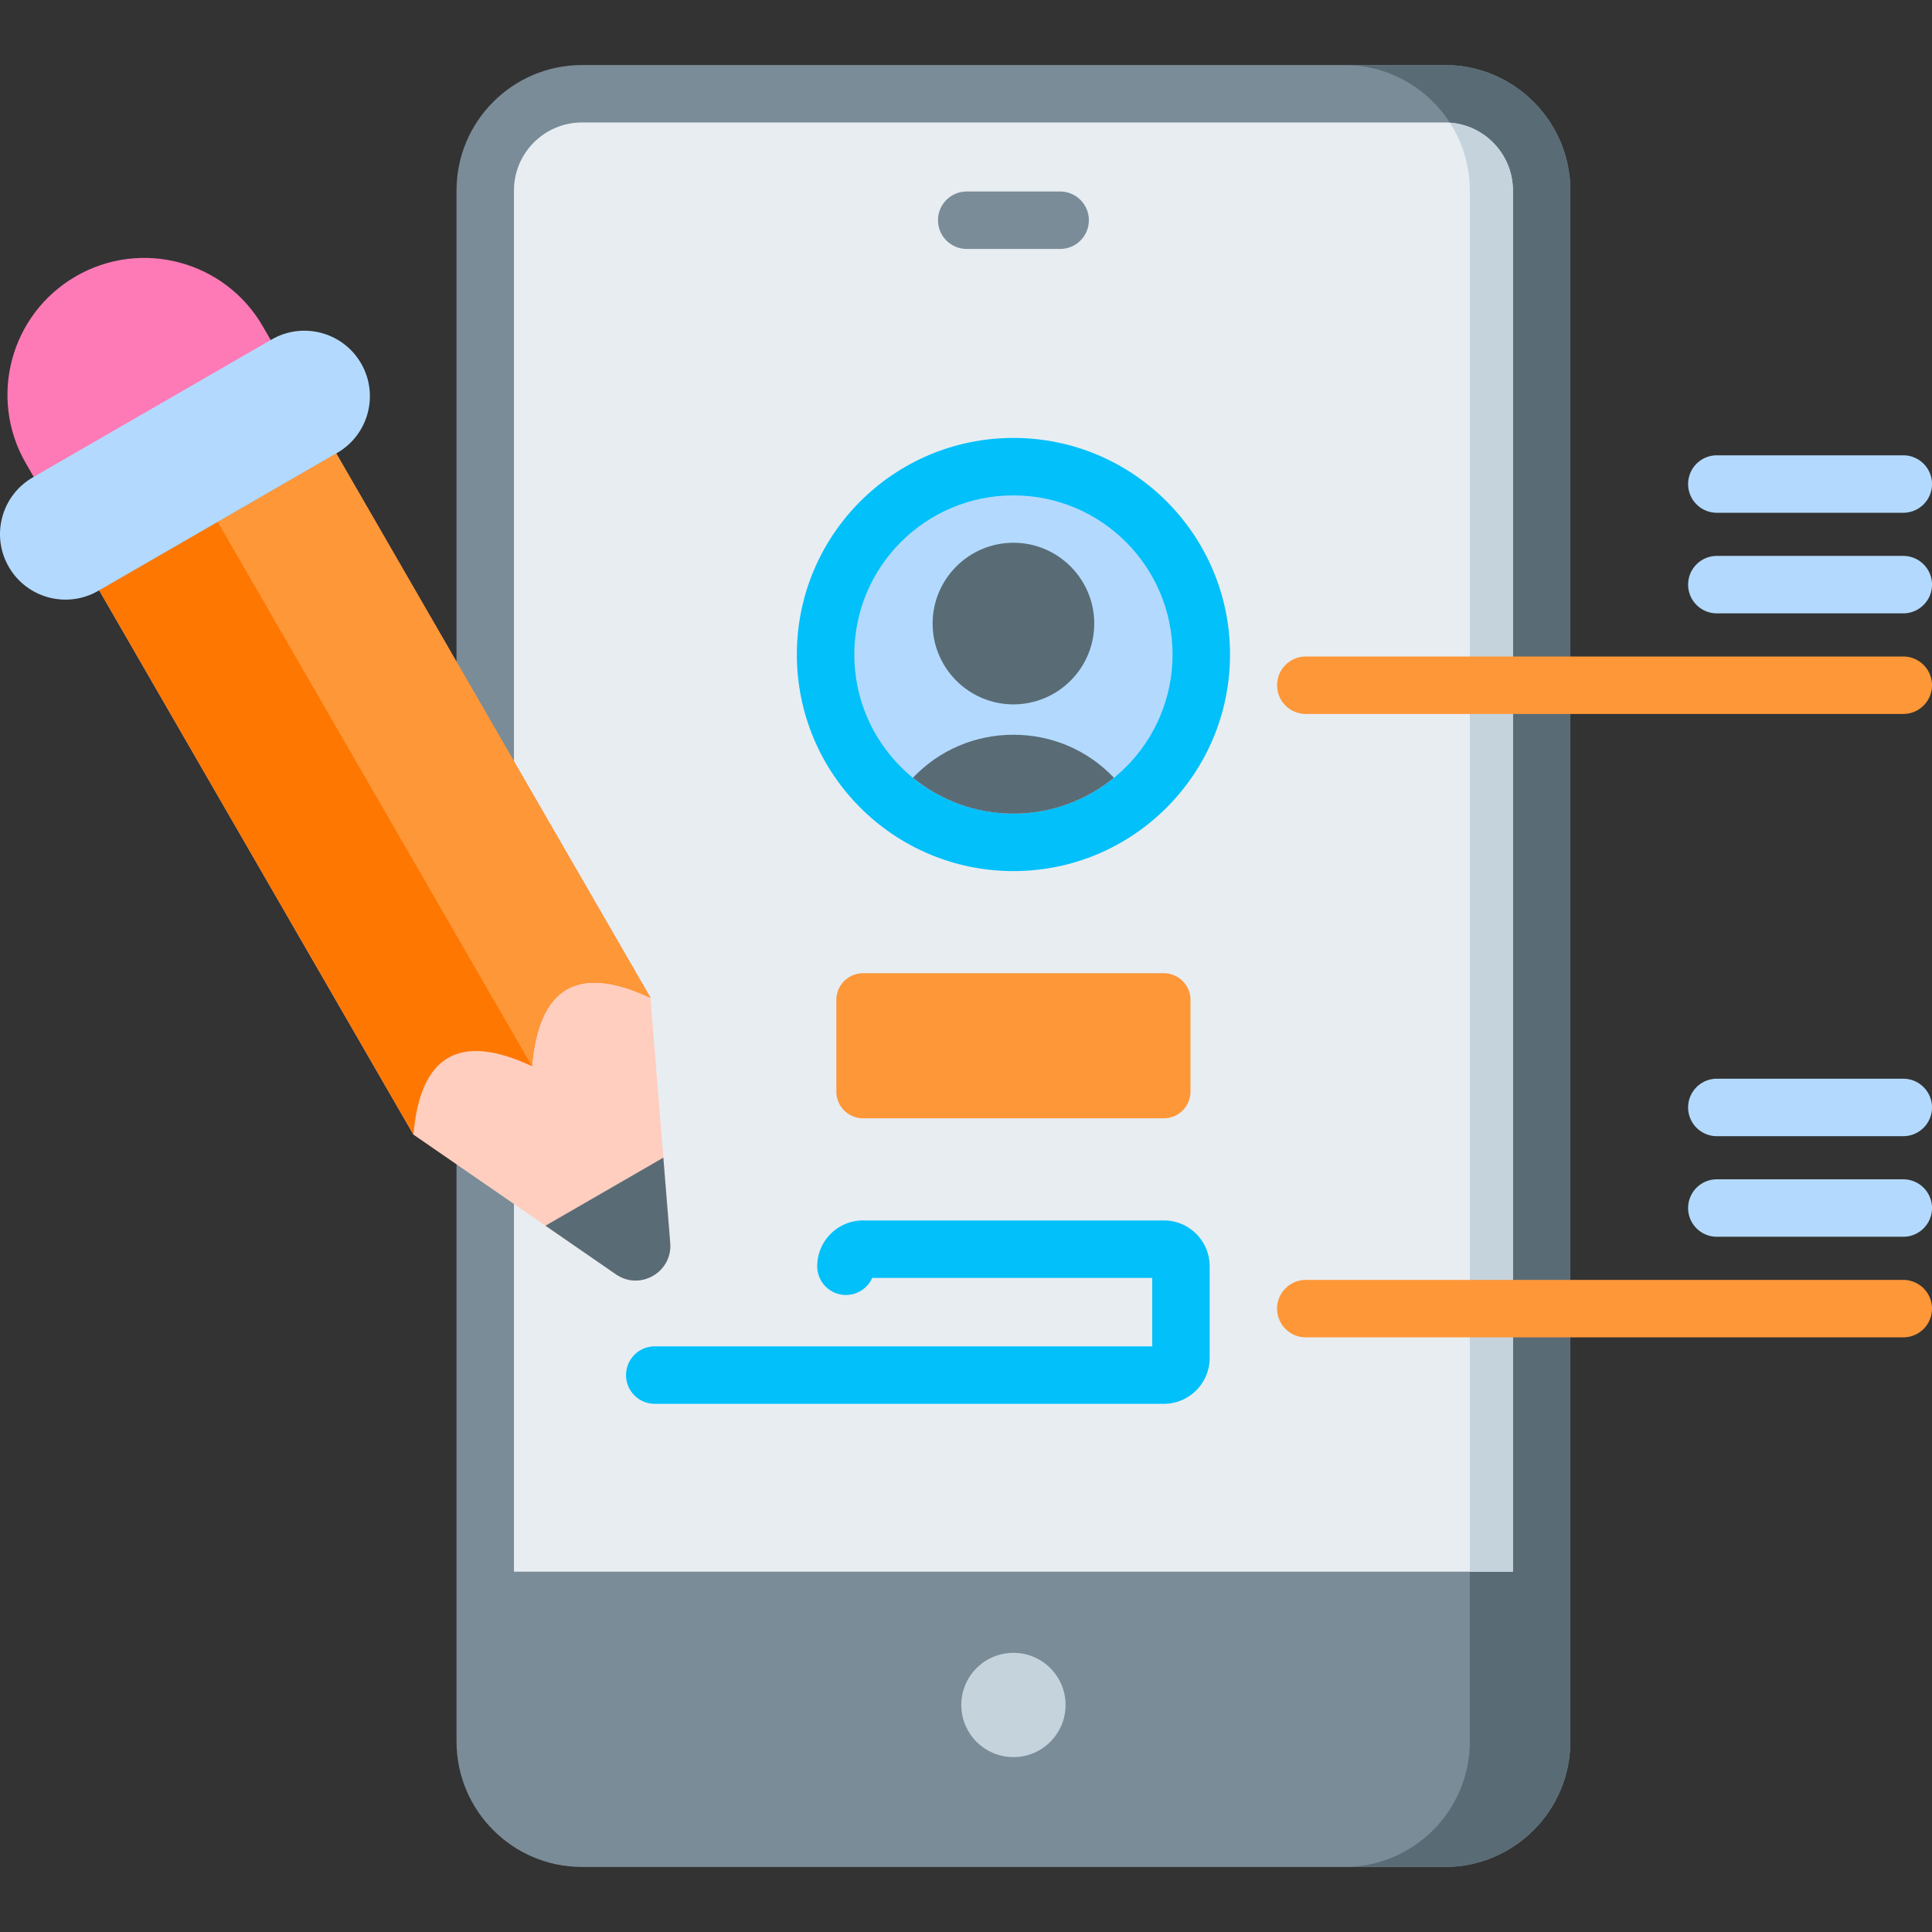
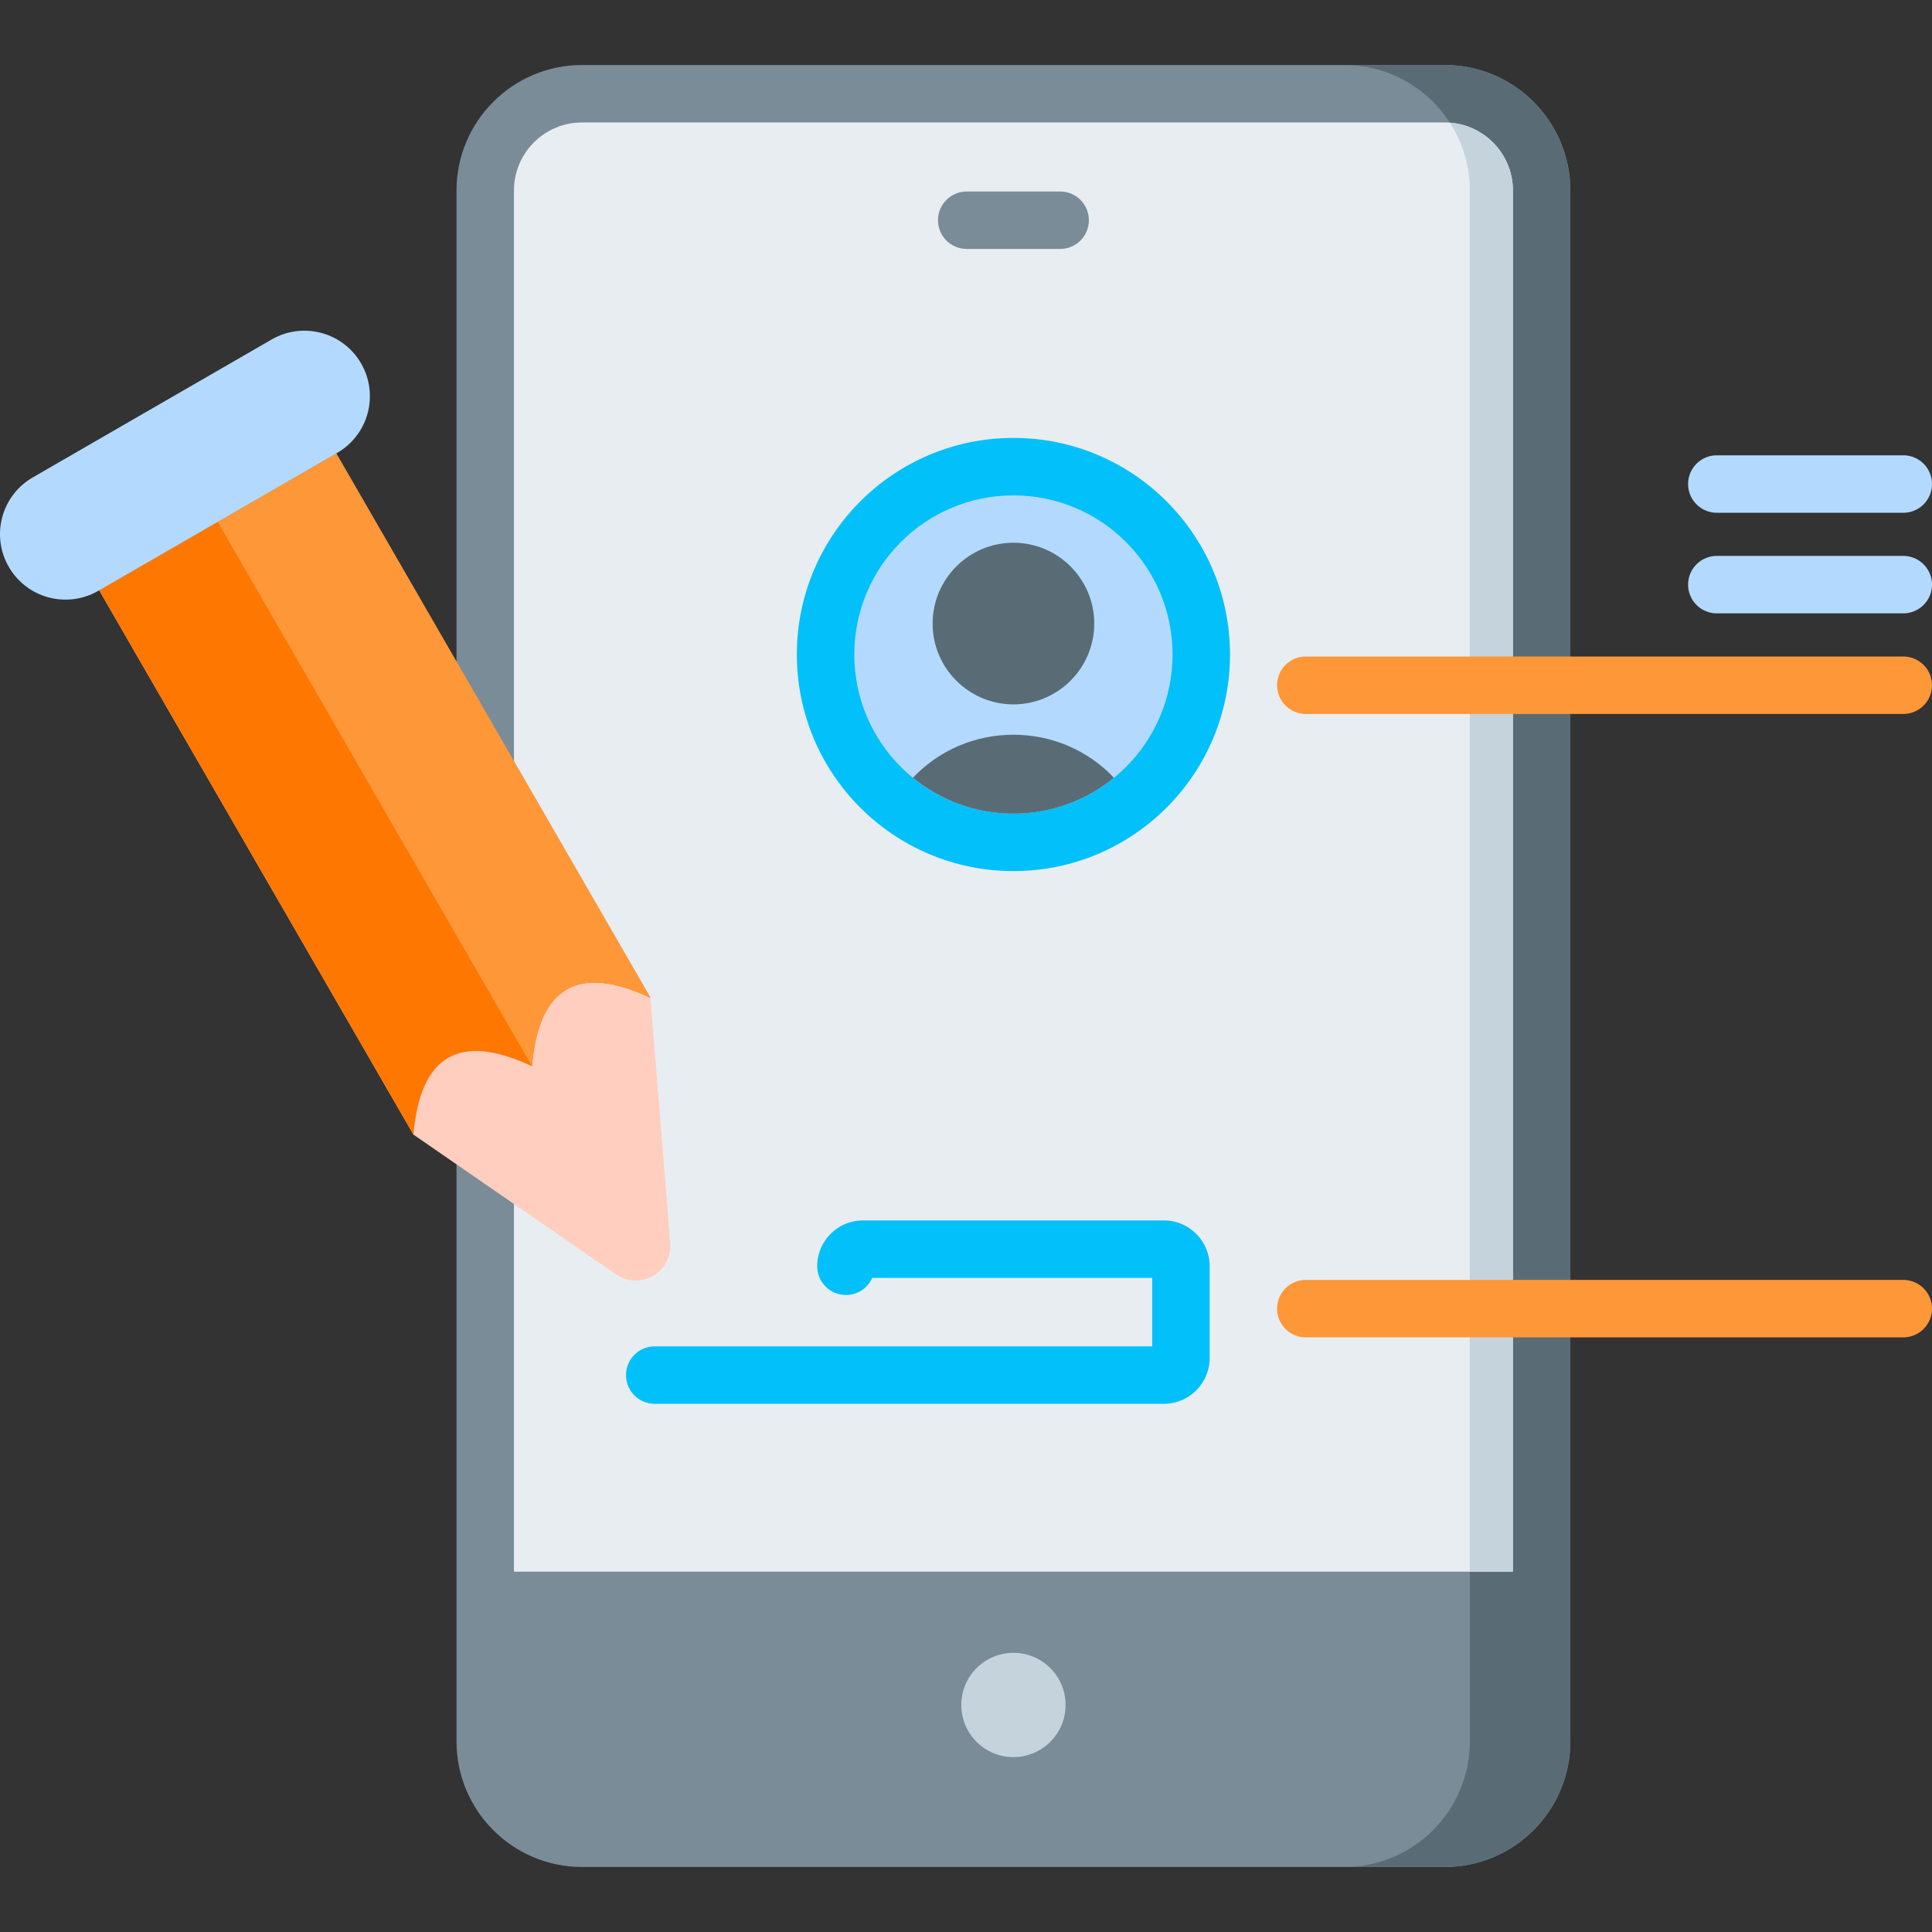
<svg xmlns="http://www.w3.org/2000/svg" width="512" height="512">
  <rect width="100%" height="100%" fill="#333333" stroke="none" />
  <path fill="#7a8c98" d="M382.914 17.233H154.226c-18.331 0-33.245 14.914-33.245 33.245v411.044c0 18.332 14.914 33.246 33.245 33.246h228.688c18.331 0 33.245-14.914 33.245-33.246V50.478c0-18.331-14.914-33.245-33.245-33.245z" />
  <path fill="#596c76" d="M382.914 17.233h-26.639c18.331 0 33.245 14.914 33.245 33.245v411.044c0 18.332-14.914 33.246-33.245 33.246h26.639c18.331 0 33.245-14.914 33.245-33.246V50.478c0-18.331-14.914-33.245-33.245-33.245z" />
  <path fill="#e8edf2" d="M400.936 416.513V50.478c0-9.938-8.084-18.022-18.022-18.022H154.226c-9.938 0-18.022 8.084-18.022 18.022v366.035z" />
  <path fill="#c5d3dd" d="M393.48 35.91c-4.583-3.324-9.075-3.326-9.249-3.387a33.04 33.04 0 0 1 5.288 17.955v366.035h11.417V50.478c0-5.626-2.655-11.073-7.456-14.568z" />
  <circle cx="268.57" cy="451.834" r="13.817" fill="#c5d3dd" />
  <circle cx="268.57" cy="173.451" r="57.395" fill="#01c0fa" />
  <circle cx="268.57" cy="173.451" r="42.172" fill="#b3dafe" />
  <path fill="#596c76" d="M247.152 165.249c0 11.811 9.609 21.419 21.418 21.419 11.811 0 21.419-9.609 21.419-21.419s-9.609-21.418-21.419-21.418-21.418 9.608-21.418 21.418zm21.418 50.374c10.096 0 19.371-3.57 26.639-9.508-6.863-7.238-16.364-11.403-26.639-11.403-10.276 0-19.777 4.165-26.64 11.403 7.268 5.939 16.544 9.508 26.64 9.508z" />
  <path fill="#7a8c98" d="M280.953 65.973h-24.767c-4.204 0-7.611-3.407-7.611-7.611s3.407-7.611 7.611-7.611h24.767c4.204 0 7.611 3.407 7.611 7.611s-3.406 7.611-7.611 7.611z" />
-   <path fill="#fe9738" d="M308.428 257.916h-79.717a7.074 7.074 0 0 0-7.066 7.066v24.312a7.074 7.074 0 0 0 7.066 7.066h79.717a7.074 7.074 0 0 0 7.066-7.066v-24.312c.001-3.896-3.17-7.066-7.066-7.066z" />
  <path fill="#01c0fa" d="M308.428 372.024H173.519c-4.204 0-7.611-3.407-7.611-7.611s3.407-7.612 7.611-7.612h131.827v-18.148h-74.202a7.61 7.61 0 0 1-6.961 4.529 7.61 7.61 0 0 1-7.611-7.612c0-6.695 5.446-12.141 12.141-12.141h79.717c6.695 0 12.141 5.446 12.141 12.141v24.312c-.002 6.696-5.448 12.142-12.143 12.142z" />
  <path fill="#fe9738" d="M504.388 189.205H346.054a7.611 7.611 0 1 1 0-15.222h158.335a7.611 7.611 0 1 1-.001 15.222z" />
  <path fill="#b3dafe" d="M504.388 162.546h-49.409a7.611 7.611 0 1 1 0-15.222h49.409a7.611 7.611 0 1 1 0 15.222zm0-26.659h-49.409a7.611 7.611 0 1 1 0-15.223h49.409a7.611 7.611 0 0 1 7.612 7.611 7.61 7.61 0 0 1-7.612 7.612z" />
  <path fill="#fe9738" d="M504.388 354.413H346.054a7.611 7.611 0 1 1 0-15.223h158.335a7.611 7.611 0 1 1-.001 15.223z" />
-   <path fill="#b3dafe" d="M504.388 327.754h-49.409a7.611 7.611 0 1 1 0-15.223h49.409c4.204 0 7.612 3.407 7.612 7.612s-3.407 7.611-7.612 7.611zm0-26.658h-49.409a7.611 7.611 0 1 1 0-15.223h49.409c4.204 0 7.612 3.407 7.612 7.612s-3.407 7.611-7.612 7.611z" />
-   <path fill="#fe7ab6" d="M20.113 73.216C2.769 83.229-3.174 105.407 6.84 122.751l7.615 13.189 62.809-36.263-7.615-13.189C59.635 69.145 37.457 63.202 20.113 73.216z" />
  <path fill="#ffcebf" d="m89.095 120.17 83.282 144.249 5.242 64.99c.623 7.728-8.008 12.711-14.389 8.308l-53.662-37.035-83.282-144.249z" />
  <path fill="#fe7701" d="M172.377 264.419c-19.141-8.977-29.609-2.934-31.404 18.131-19.141-8.977-29.609-2.934-31.405 18.131L26.286 156.433l62.809-36.263z" />
-   <path fill="#596c76" d="m175.794 306.788 1.825 22.621c.623 7.728-8.008 12.711-14.389 8.308l-18.678-12.891z" />
  <path fill="#fe9738" d="m89.095 120.17 83.282 144.249c-19.141-8.977-29.609-2.934-31.404 18.131L57.69 138.302z" />
  <path fill="#b3dafe" d="m8.679 126.523 63.316-36.556c8.3-4.792 18.912-1.948 23.704 6.352s1.948 18.913-6.352 23.704l-63.316 36.556c-8.3 4.792-18.912 1.948-23.704-6.352S.38 131.315 8.679 126.523z" />
</svg>